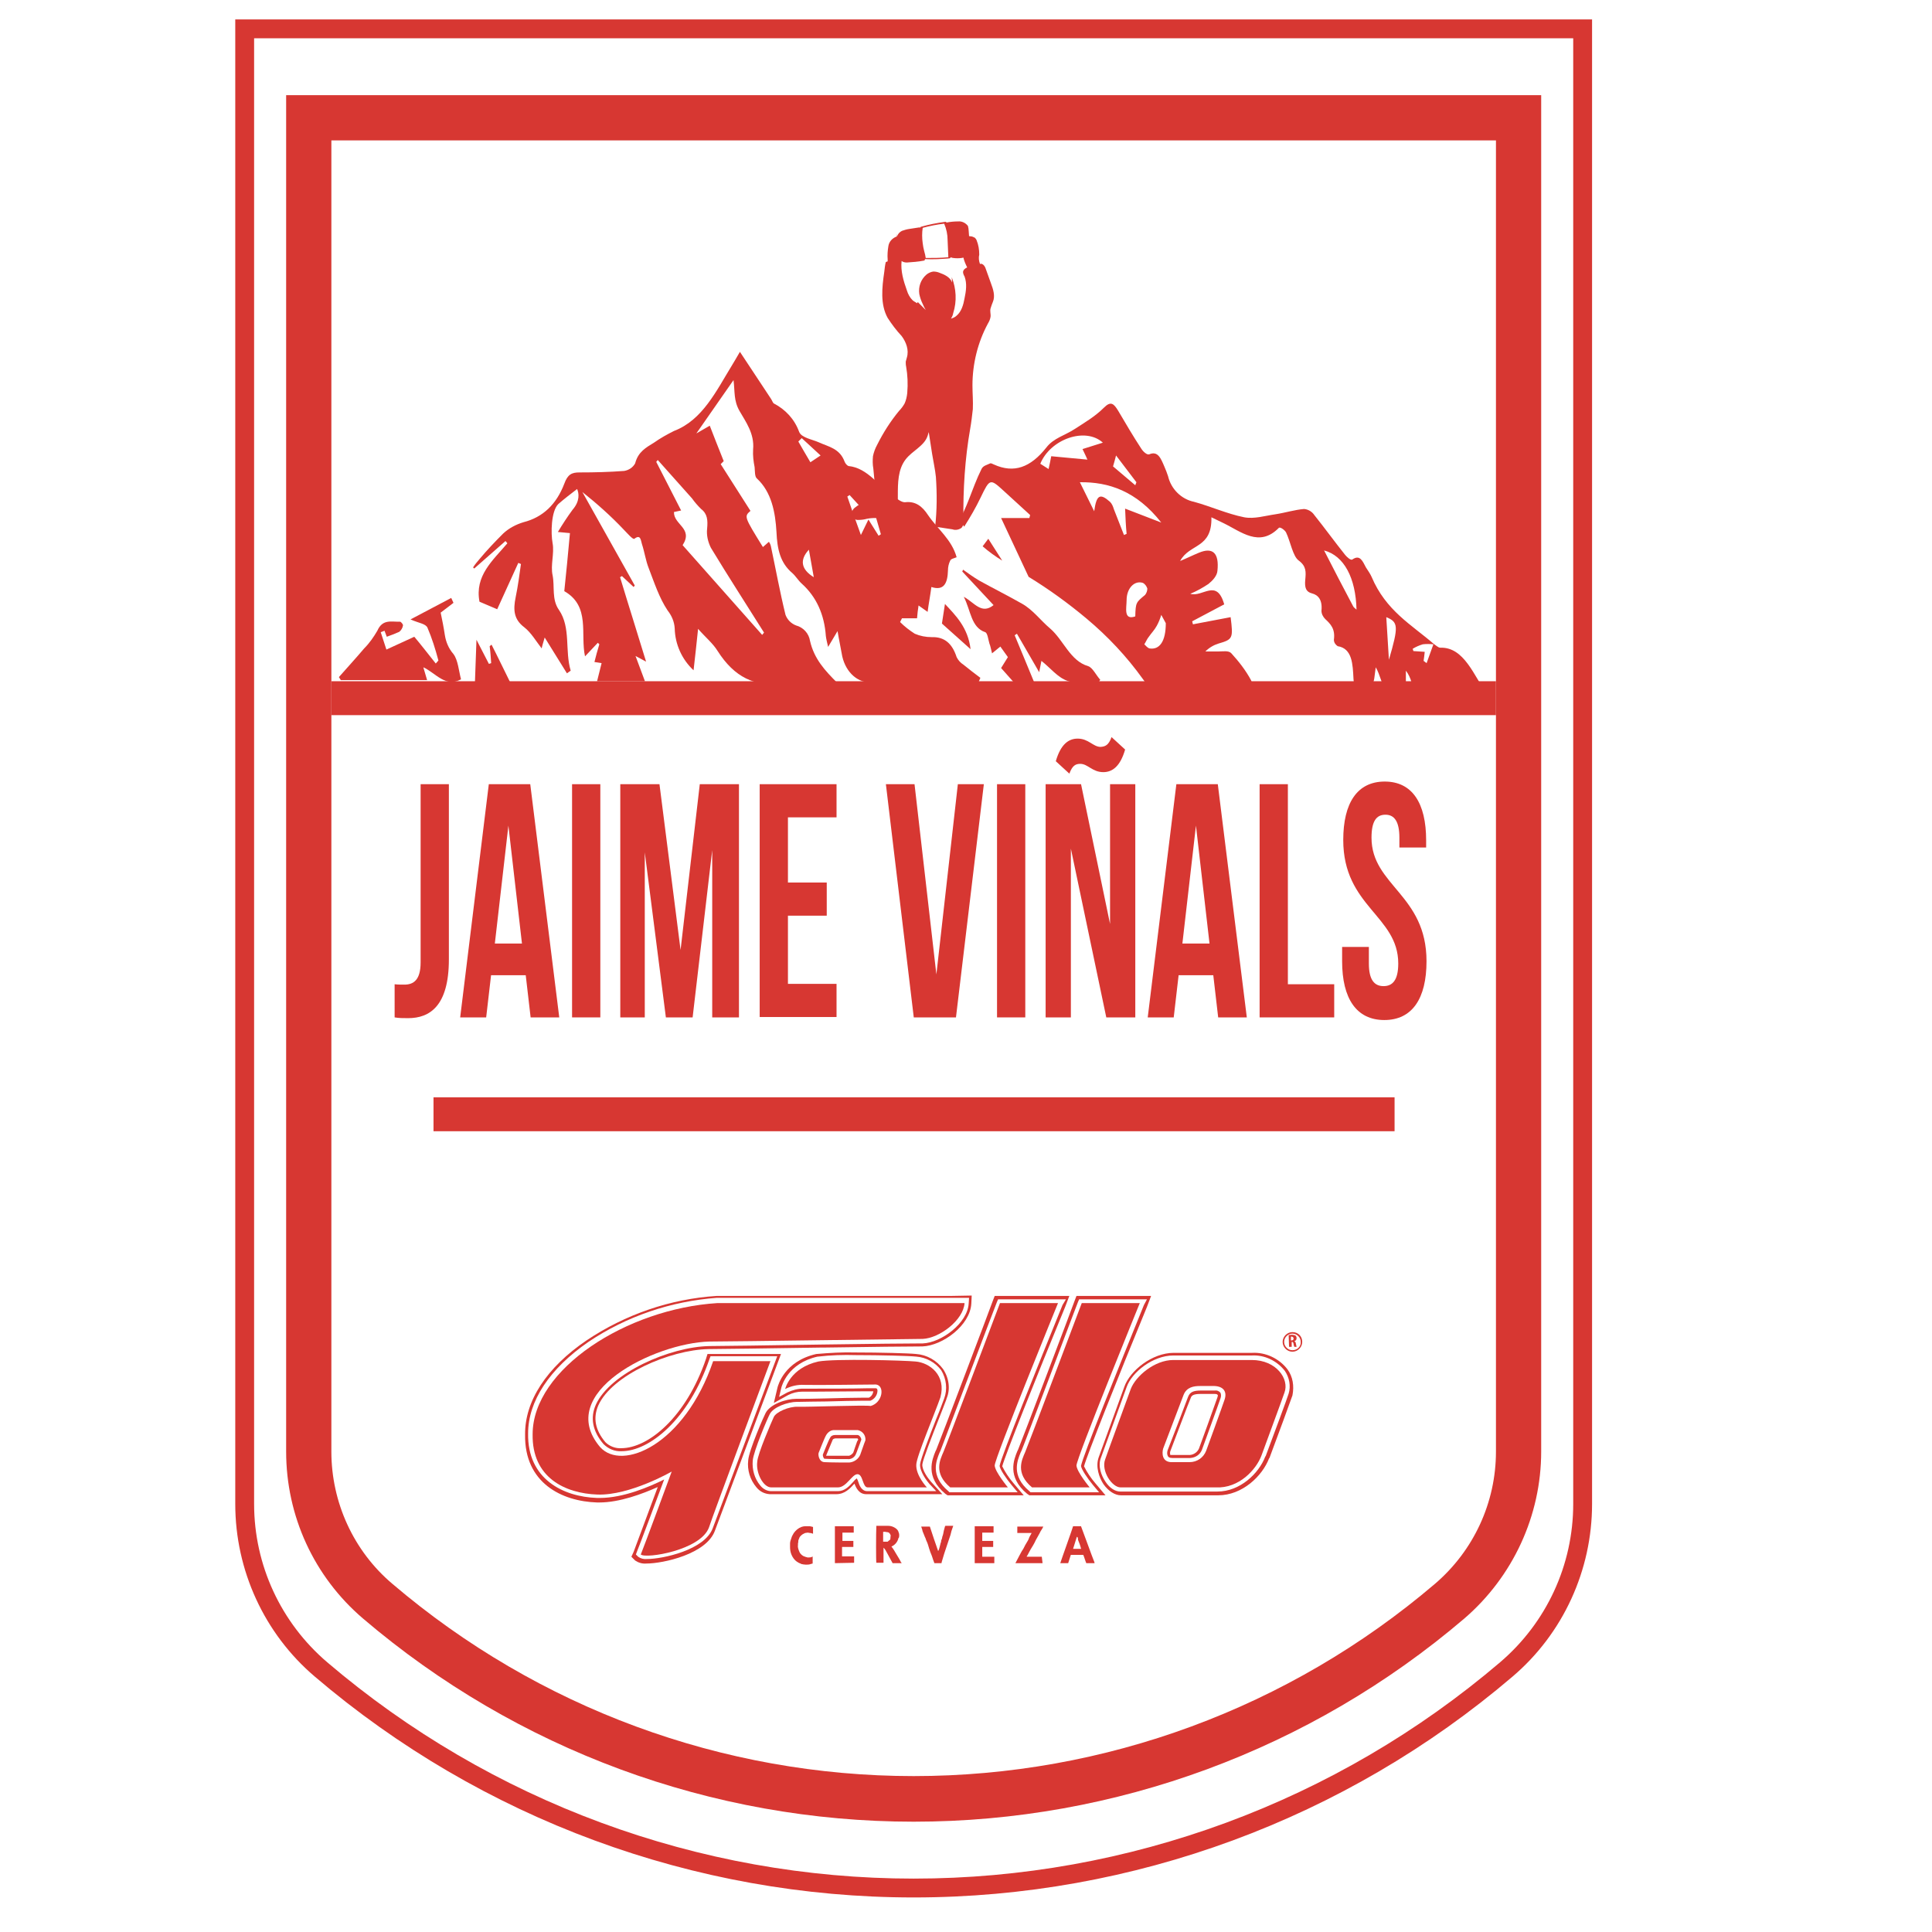
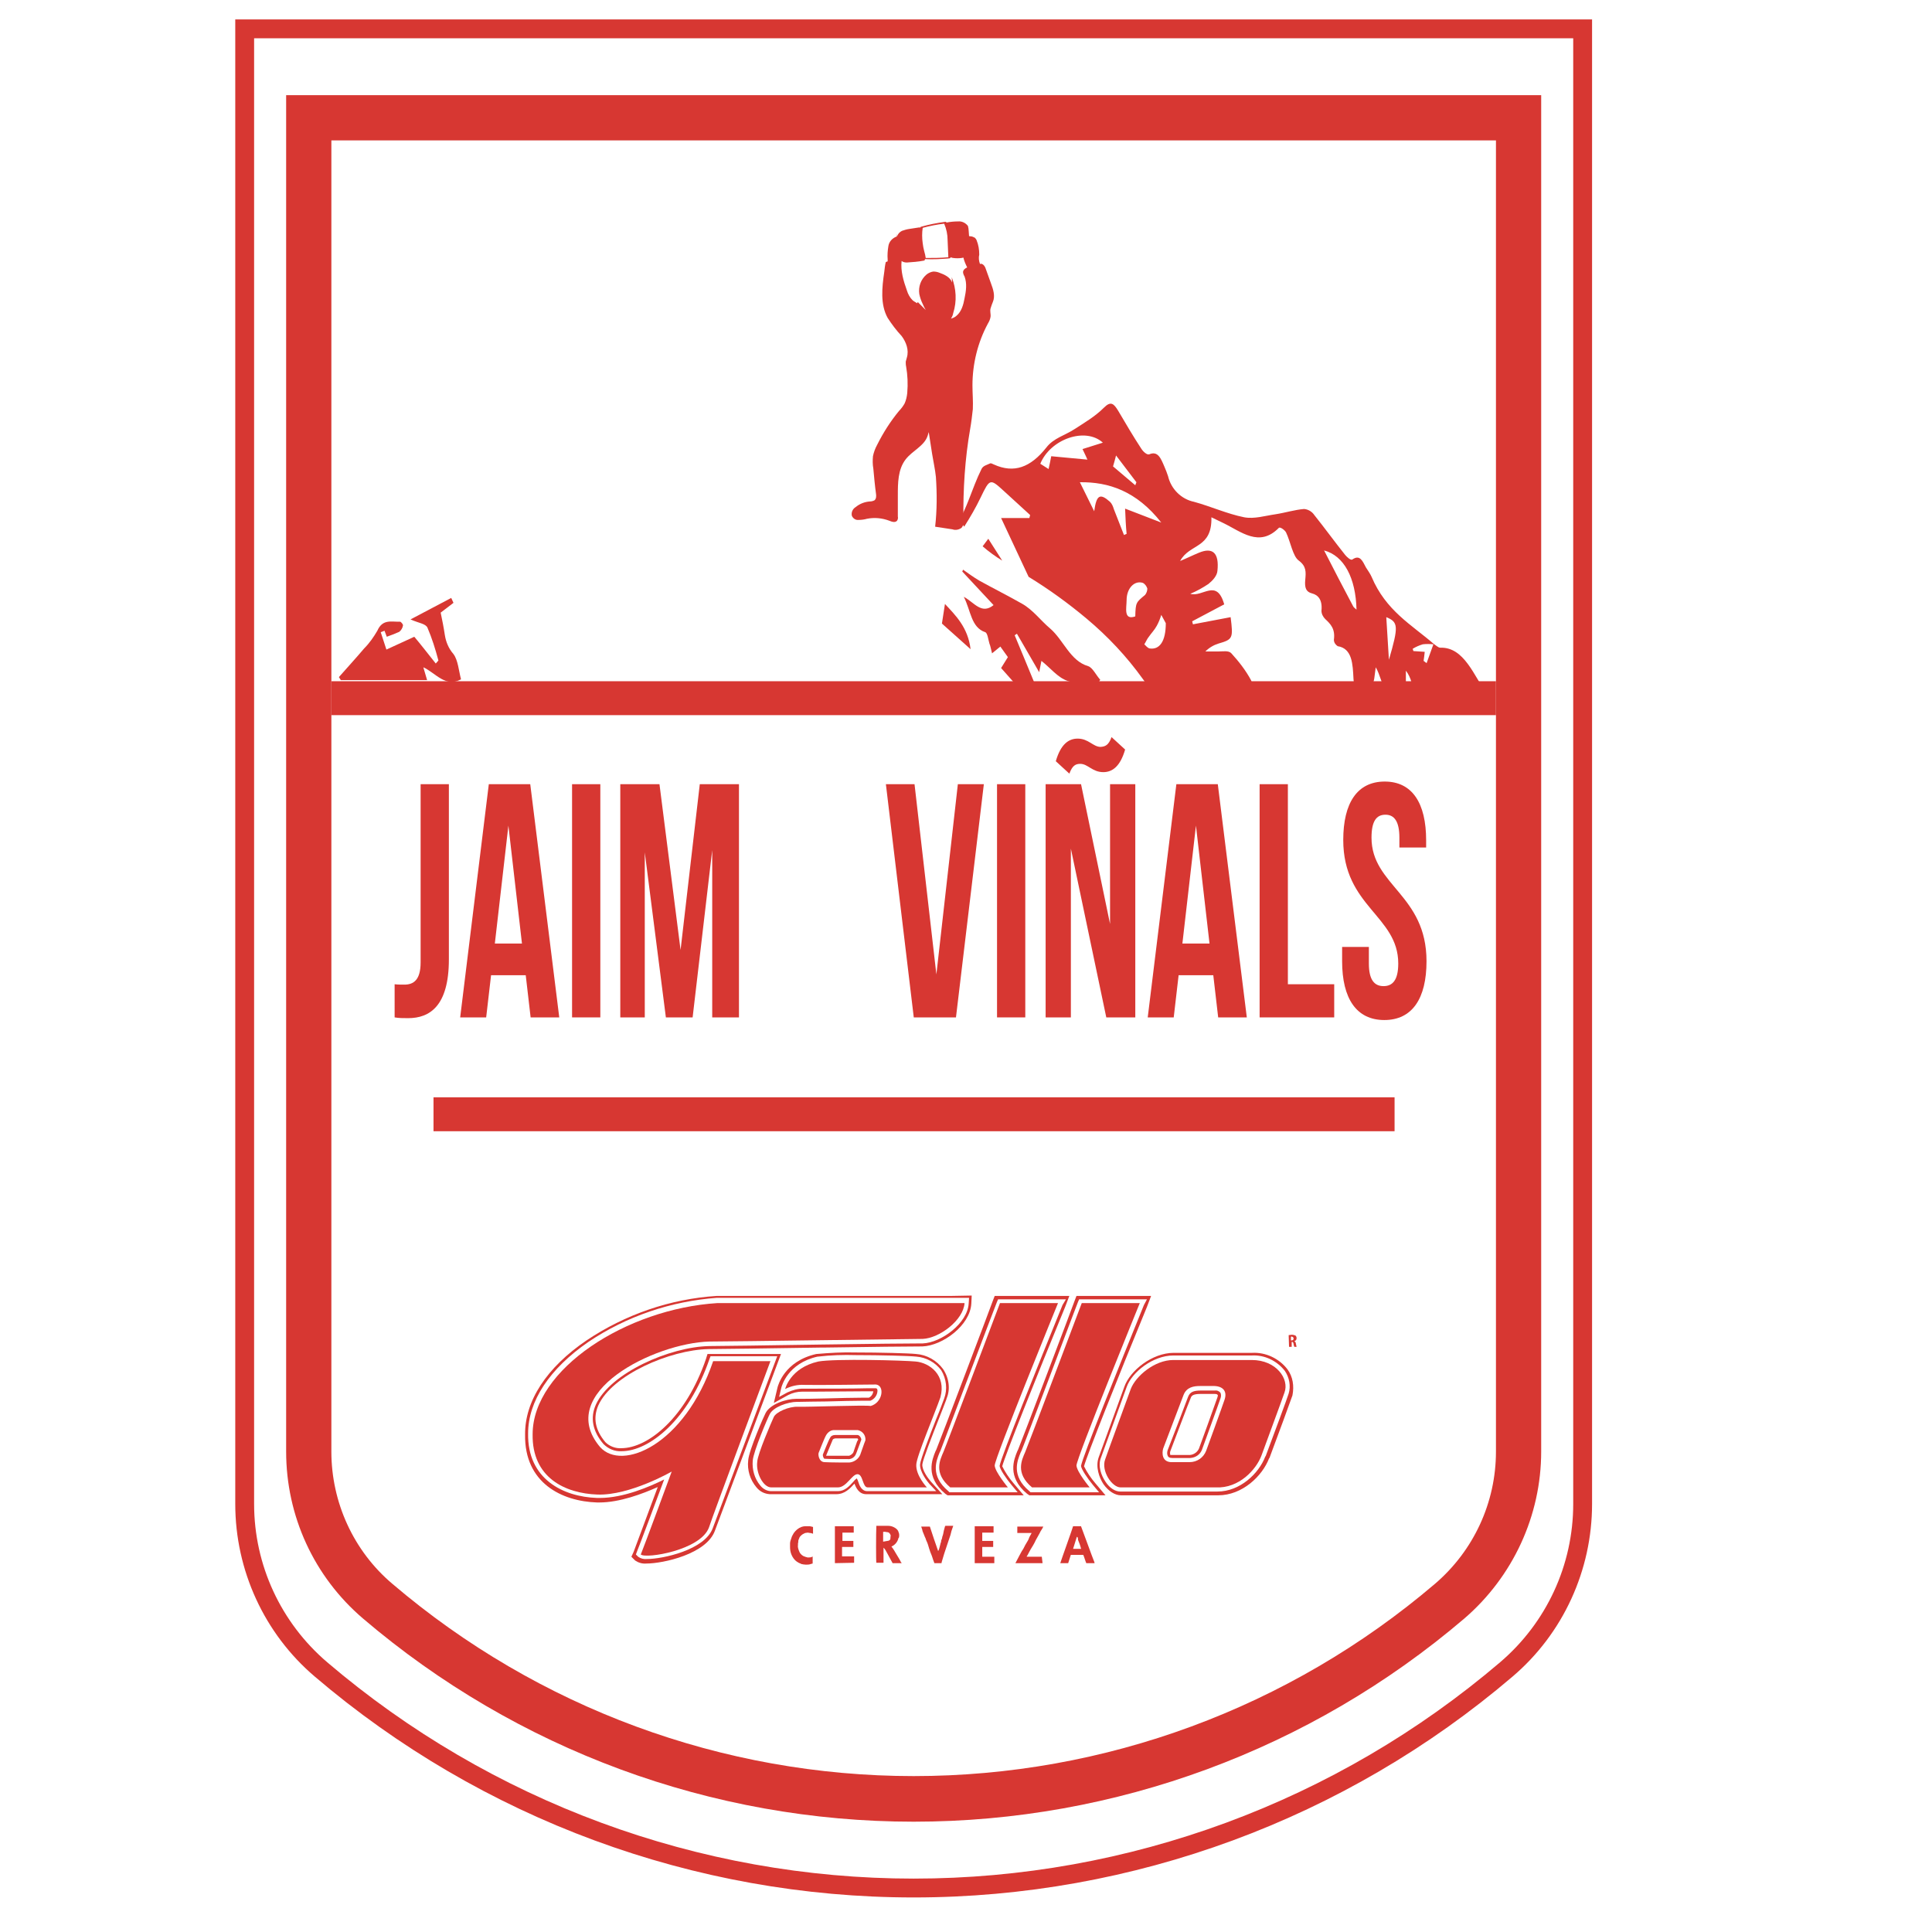
<svg xmlns="http://www.w3.org/2000/svg" viewBox="0 0 500 500">
  <g class="st0" transform="matrix(0.975, 0, 0, 0.975, 60.886, 5.024)" style="">
    <path d="M42.3,256.1c0.8,0.1,1.8,0.1,2.6,0.1c2.4,0,4.3-1.2,4.3-5.9V203h7.5v46.5c0,12.4-5.1,15.6-10.8,15.6c-1.4,0-2.4,0-3.6-0.2 V256.1z" style="fill: rgb(215, 55, 50);" />
    <path d="M86,264.9h-7.6l-1.3-11.2h-9.2l-1.3,11.2h-6.9l7.6-61.9h11L86,264.9z M68.9,245.3h7.2L72.5,214L68.9,245.3z" style="fill: rgb(215, 55, 50);" />
    <path d="M89.4,203h7.5v61.9h-7.5V203z" style="fill: rgb(215, 55, 50);" />
    <path d="M118.2,247l5.1-44h10.4v61.9h-7.1v-44.4l-5.2,44.4h-7.1l-5.6-43.8v43.8h-6.5V203h10.4L118.2,247z" style="fill: rgb(215, 55, 50);" />
-     <path d="M146.7,229.1H157v8.8h-10.3v18.1h12.9v8.8h-20.4V203h20.4v8.8h-12.9V229.1z" style="fill: rgb(215, 55, 50);" />
    <path d="M186.1,253.5l5.7-50.5h6.9l-7.4,61.9h-11.2l-7.4-61.9h7.6L186.1,253.5z" style="fill: rgb(215, 55, 50);" />
    <path d="M202.2,203h7.5v61.9h-7.5V203z" style="fill: rgb(215, 55, 50);" />
    <path d="M221.8,220.1v44.8h-6.7V203h9.4l7.7,37.1V203h6.7v61.9h-7.7L221.8,220.1z M232.6,190.5l3.6,3.3c-1.3,4.5-3.4,6-5.8,6 c-2.9,0-4.1-2.2-6.1-2.2c-1.2,0-2.1,0.4-2.9,2.6l-3.6-3.3c1.3-4.5,3.4-6,5.8-6c2.9,0,4.1,2.2,6.1,2.2 C230.9,193,231.8,192.7,232.6,190.5z" style="fill: rgb(215, 55, 50);" />
    <path d="M268.5,264.9h-7.6l-1.3-11.2h-9.2l-1.3,11.2h-6.9l7.6-61.9h11L268.5,264.9z M251.4,245.3h7.2L255,214L251.4,245.3z" style="fill: rgb(215, 55, 50);" />
    <path d="M271.9,203h7.5v53.1h12.3v8.8h-19.8V203z" style="fill: rgb(215, 55, 50);" />
    <path d="M305.1,202.3c7.3,0,11,5.7,11,15.6v1.9h-7.1v-2.6c0-4.4-1.4-6.1-3.7-6.1c-2.4,0-3.7,1.7-3.7,6.1 c0,12.7,14.6,15.1,14.6,32.8c0,9.9-3.8,15.6-11.2,15.6c-7.4,0-11.2-5.7-11.2-15.6v-3.8h7.1v4.4c0,4.4,1.5,6,3.9,6 c2.4,0,3.9-1.6,3.9-6c0-12.7-14.6-15.1-14.6-32.8C294.1,208,297.8,202.3,305.1,202.3z" style="fill: rgb(215, 55, 50);" />
  </g>
  <path d="M 236.455 471.453 C 184.175 471.453 133.747 452.823 93.952 418.88 C 81.272 408.053 74.054 392.349 74.054 375.67 L 74.054 24.629 L 398.857 24.629 L 398.857 375.67 C 398.857 392.252 391.541 408.053 378.959 418.88 C 339.163 452.823 288.638 471.453 236.455 471.453 Z M 85.758 36.334 L 85.758 375.67 C 85.758 388.838 91.513 401.42 101.56 409.906 C 139.209 441.996 187.003 459.651 236.455 459.651 C 285.907 459.651 333.701 441.996 371.351 409.906 L 375.155 414.393 L 371.351 409.906 C 381.397 401.323 387.152 388.838 387.152 375.67 L 387.152 36.334 L 85.758 36.334 Z" style="fill: rgb(215, 55, 50);" />
  <path d="M 236.455 491.058 C 179.688 491.058 124.676 470.77 81.467 433.9 C 68.396 422.781 60.886 406.395 60.886 389.228 L 60.886 5.024 L 412.025 5.024 L 412.025 389.228 C 412.025 406.395 404.514 422.781 391.444 433.9 L 389.883 432.047 L 391.444 433.9 C 348.234 470.77 293.223 491.058 236.455 491.058 Z M 65.763 9.901 L 65.763 389.228 C 65.763 405.029 72.688 419.952 84.685 430.194 C 127.017 466.283 180.858 486.181 236.455 486.181 C 292.052 486.181 345.893 466.283 388.225 430.194 C 400.222 419.952 407.148 405.029 407.148 389.228 L 407.148 9.901 L 65.763 9.901 Z" style="fill: rgb(215, 55, 50);" />
-   <path d="M 232.456 398.299 C 232.164 399.177 231.578 399.86 230.7 400.25 C 231.188 400.835 231.578 401.518 231.968 402.2 C 232.359 402.883 232.846 403.566 233.139 404.249 C 233.236 404.346 233.334 404.444 233.334 404.541 L 230.993 404.541 C 230.993 404.444 230.896 404.346 230.896 404.346 C 230.505 403.566 230.018 402.786 229.628 402.005 C 229.432 401.713 229.335 401.42 229.14 401.128 C 229.042 400.932 228.847 400.737 228.652 400.542 L 228.652 404.444 L 226.799 404.444 C 226.701 404.054 226.701 396.836 226.799 394.885 L 229.92 394.885 C 230.505 394.885 231.091 395.08 231.578 395.373 C 232.066 395.665 232.456 396.056 232.554 396.543 C 232.749 396.933 232.749 397.421 232.651 397.909 C 232.456 398.104 232.456 398.201 232.456 398.299 Z M 228.555 398.982 L 229.725 398.982 L 230.408 398.396 C 230.408 398.006 230.505 397.616 230.505 397.324 C 230.213 396.738 230.213 396.738 229.823 396.543 C 229.432 396.543 229.042 396.348 228.555 396.446 L 228.555 398.982 Z" style="fill: rgb(215, 55, 50);" />
+   <path d="M 232.456 398.299 C 232.164 399.177 231.578 399.86 230.7 400.25 C 231.188 400.835 231.578 401.518 231.968 402.2 C 232.359 402.883 232.846 403.566 233.139 404.249 C 233.236 404.346 233.334 404.444 233.334 404.541 L 230.993 404.541 C 230.993 404.444 230.896 404.346 230.896 404.346 C 230.505 403.566 230.018 402.786 229.628 402.005 C 229.432 401.713 229.335 401.42 229.14 401.128 C 229.042 400.932 228.847 400.737 228.652 400.542 L 228.652 404.444 L 226.799 404.444 C 226.701 404.054 226.701 396.836 226.799 394.885 L 229.92 394.885 C 230.505 394.885 231.091 395.08 231.578 395.373 C 232.066 395.665 232.456 396.056 232.554 396.543 C 232.749 396.933 232.749 397.421 232.651 397.909 C 232.456 398.104 232.456 398.201 232.456 398.299 Z L 229.725 398.982 L 230.408 398.396 C 230.408 398.006 230.505 397.616 230.505 397.324 C 230.213 396.738 230.213 396.738 229.823 396.543 C 229.432 396.543 229.042 396.348 228.555 396.446 L 228.555 398.982 Z" style="fill: rgb(215, 55, 50);" />
  <path d="M 277.714 394.983 L 279.762 394.983 C 280.055 395.665 282.786 403.273 283.176 404.151 C 283.176 404.249 283.274 404.346 283.274 404.541 L 281.128 404.541 C 280.835 403.859 280.64 403.078 280.348 402.396 L 277.129 402.396 L 276.446 404.541 L 274.398 404.541 C 274.593 403.859 277.714 395.178 277.714 394.983 Z M 278.689 397.714 L 277.714 400.835 L 279.86 400.835 C 279.86 400.835 279.762 400.835 279.762 400.737 C 279.567 399.957 279.275 399.177 278.982 398.494 C 278.982 398.104 278.982 397.811 278.689 397.714 Z" style="fill: rgb(215, 55, 50);" />
  <path d="M 243.673 404.541 L 241.82 404.541 C 241.722 404.249 241.625 404.054 241.527 403.761 C 241.332 403.078 241.04 402.298 240.747 401.615 C 240.649 401.323 240.552 401.03 240.454 400.737 C 240.357 400.445 240.259 400.055 240.162 399.762 C 240.064 399.469 239.967 399.177 239.772 398.787 C 239.576 398.396 239.576 398.104 239.381 397.811 C 239.284 397.519 239.089 397.128 238.991 396.836 C 238.894 396.543 238.699 396.251 238.699 395.958 C 238.601 395.665 238.504 395.373 238.406 395.08 L 240.649 395.08 C 241.332 397.128 242.015 399.274 242.795 401.42 C 242.99 401.128 243.088 400.737 243.185 400.347 C 243.283 399.957 243.38 399.567 243.478 399.177 C 243.673 399.079 243.478 398.884 243.576 398.689 C 243.673 398.494 243.673 398.396 243.771 398.201 C 243.771 398.104 243.868 397.909 243.868 397.714 C 244.063 397.226 244.161 396.738 244.258 396.153 C 244.356 395.86 244.453 395.47 244.551 395.08 C 244.551 394.983 244.648 394.983 244.648 394.885 L 246.697 394.885 C 246.502 395.568 246.209 396.153 246.112 396.738 C 246.014 397.128 245.916 397.519 245.721 398.006 C 245.526 398.592 245.331 399.177 245.136 399.762 C 244.844 400.542 244.648 401.323 244.356 402.103 C 244.258 402.396 244.161 402.786 244.063 403.078 C 243.966 403.371 243.868 403.761 243.771 404.054 C 243.673 404.346 243.673 404.444 243.673 404.541 Z" style="fill: rgb(215, 55, 50);" />
  <path d="M 269.813 404.541 L 262.791 404.541 C 263.181 403.859 263.473 403.176 263.864 402.493 C 264.156 402.005 264.351 401.518 264.644 401.128 C 264.936 400.737 265.229 399.957 265.619 399.372 C 266.009 398.787 266.204 398.396 266.4 397.811 L 266.985 396.738 L 263.278 396.738 C 263.278 396.153 263.278 395.665 263.278 395.08 L 270.008 395.08 C 269.813 395.47 269.618 395.86 269.326 396.251 C 269.228 396.446 269.131 396.641 269.033 396.836 L 268.058 398.592 C 267.668 399.469 267.18 400.25 266.692 401.03 C 266.4 401.518 266.204 402.005 265.912 402.493 C 265.814 402.591 265.814 402.688 265.717 402.786 C 265.717 402.786 265.717 402.786 265.717 402.883 L 269.618 402.883 L 269.813 404.541 Z" style="fill: rgb(215, 55, 50);" />
  <path d="M 254.207 402.883 L 257.328 402.883 L 257.328 404.541 L 252.256 404.541 L 252.256 394.983 L 257.133 394.983 C 257.133 395.47 257.133 396.056 257.133 396.641 L 254.207 396.641 L 254.207 398.787 L 257.036 398.787 L 257.036 400.347 L 254.207 400.347 L 254.207 402.883 Z" style="fill: rgb(215, 55, 50);" />
  <path d="M 216.07 404.541 L 216.07 394.983 L 220.947 394.983 L 220.947 396.641 L 218.02 396.641 L 218.02 398.787 L 220.849 398.787 L 220.849 400.347 L 217.923 400.347 L 217.923 402.786 L 221.044 402.786 L 221.044 404.444 L 216.07 404.541 Z" style="fill: rgb(215, 55, 50);" />
  <path d="M 210.412 402.786 L 210.217 402.883 C 209.827 403.078 209.437 403.078 209.047 403.078 C 208.657 402.981 208.267 402.883 207.876 402.688 C 207.389 402.396 206.999 402.005 206.804 401.42 C 206.608 400.932 206.413 400.347 206.511 399.86 C 206.511 399.567 206.511 399.274 206.608 399.079 C 206.511 398.592 206.804 398.299 206.901 397.909 C 206.999 397.714 207.096 397.616 207.194 397.519 C 207.389 397.324 207.584 397.128 207.779 397.031 C 207.974 396.933 208.169 396.836 208.364 396.738 C 208.559 396.738 208.852 396.641 209.047 396.641 C 209.242 396.641 209.437 396.738 209.632 396.738 C 209.925 396.738 210.12 396.836 210.412 396.933 L 210.412 395.178 L 210.022 395.08 C 209.73 394.983 209.535 394.983 209.242 394.983 C 208.949 394.983 208.657 394.983 208.364 394.983 C 208.072 394.983 207.681 395.08 207.389 395.178 C 206.608 395.47 205.926 396.056 205.438 396.738 C 205.243 397.128 204.95 397.519 204.853 397.909 C 204.755 398.201 204.658 398.494 204.56 398.787 C 204.463 399.079 204.463 399.372 204.463 399.664 C 204.463 399.86 204.463 400.055 204.463 400.347 C 204.463 401.03 204.56 401.713 204.853 402.396 C 205.145 403.078 205.633 403.761 206.218 404.151 C 206.511 404.346 206.804 404.541 207.194 404.639 L 207.291 404.736 C 207.681 404.834 208.169 404.932 208.559 404.932 C 209.047 404.932 209.437 404.932 209.925 404.736 C 210.022 404.736 210.217 404.639 210.315 404.639 L 210.315 402.786 L 210.412 402.786 Z" style="fill: rgb(215, 55, 50);" />
  <path d="M 246.112 335.387 L 185.443 335.387 C 173.445 336.167 161.838 340.166 151.792 346.896 C 141.453 353.919 135.796 362.6 135.893 371.281 C 135.698 383.766 145.354 388.545 154.523 388.838 L 155.108 388.838 C 160.375 388.838 166.325 386.594 170.227 384.839 C 168.081 390.593 164.472 400.347 163.984 401.615 L 163.399 402.883 L 164.374 403.859 C 165.252 404.444 166.228 404.736 167.3 404.639 C 171.592 404.639 182.907 402.2 185.052 396.056 L 202.122 350.408 L 183.102 350.408 L 182.712 351.676 C 177.542 366.794 167.788 374.792 160.765 374.792 C 159.302 374.89 157.742 374.304 156.669 373.232 C 154.035 370.11 153.45 366.989 154.816 363.77 C 158.327 355.87 173.348 349.335 183.394 349.139 C 186.223 349.139 199.488 348.944 212.363 348.749 L 213.144 348.749 C 225.043 348.554 236.26 348.457 238.406 348.457 L 238.699 348.457 C 243.966 348.262 251.086 342.995 251.379 337.337 L 251.476 335.289 L 246.112 335.387 Z M 250.696 337.337 C 250.403 342.409 243.673 347.481 238.796 347.676 L 238.504 347.676 C 236.26 347.676 224.751 347.774 212.461 347.969 C 199.586 348.164 186.32 348.359 183.589 348.359 C 173.25 348.554 157.937 355.382 154.23 363.478 C 152.67 366.892 153.352 370.403 156.181 373.719 C 157.449 374.987 159.107 375.67 160.863 375.572 C 168.081 375.572 178.225 367.379 183.589 351.773 L 183.882 350.993 L 201.146 350.993 L 184.467 395.47 C 182.419 401.128 171.495 403.468 167.496 403.468 C 166.618 403.566 165.837 403.371 165.155 402.883 L 164.569 402.298 L 164.862 401.518 C 165.447 400.152 169.836 388.35 171.885 382.888 C 168.178 384.741 161.351 387.667 155.303 387.667 L 154.523 387.667 C 145.744 387.375 136.478 382.79 136.673 370.988 C 136.673 362.6 142.233 354.212 152.28 347.286 C 162.131 340.654 173.64 336.752 185.54 335.874 L 250.793 335.874 L 250.696 337.337 Z" style="fill: rgb(215, 55, 50);" />
  <path d="M 199.391 352.261 L 184.565 352.261 C 177.152 374.012 160.96 380.84 155.303 374.5 C 143.404 360.454 169.349 347.579 183.589 347.189 C 189.149 347.189 235.968 346.506 238.796 346.506 C 243.185 346.311 249.33 341.629 249.623 337.24 C 247.867 337.24 190.32 337.24 185.638 337.24 C 162.228 338.703 137.844 354.309 137.844 371.183 C 137.649 382.4 146.232 386.497 154.62 386.789 C 163.009 387.082 173.836 380.84 173.836 380.84 C 173.836 380.84 166.618 400.445 165.837 402.298 C 167.105 403.468 181.346 401.225 183.492 395.275 C 184.272 392.739 199.391 352.261 199.391 352.261 Z" style="fill: rgb(215, 55, 50);" />
  <path d="M 276.739 335.387 L 257.426 335.387 L 256.938 336.655 C 256.841 337.045 243.185 373.134 242.308 375.182 L 242.112 375.572 C 241.235 377.718 239.381 382.205 244.648 386.594 L 245.234 386.984 L 264.936 386.984 L 262.303 383.863 C 261.132 382.498 260.157 381.035 259.377 379.474 C 260.06 376.84 268.155 356.455 275.666 338.215 L 276.739 335.387 Z M 274.983 337.727 C 268.643 353.334 259.084 377.036 258.694 379.376 C 258.792 380.254 260.352 382.595 261.815 384.351 L 263.376 386.204 L 245.721 386.204 L 245.429 385.912 C 240.649 381.912 242.308 378.011 243.185 375.865 L 243.38 375.475 C 244.161 373.427 257.816 337.337 258.011 336.947 L 258.304 336.264 L 275.861 336.264 L 274.983 337.727 Z" style="fill: rgb(215, 55, 50);" />
  <path d="M 258.792 337.24 C 258.792 337.24 245.039 373.719 244.161 375.768 C 243.283 377.816 241.527 381.23 245.916 384.936 L 260.84 384.936 C 260.84 384.936 257.524 380.937 257.426 379.279 C 257.328 377.621 273.812 337.24 273.812 337.24 L 258.792 337.24 Z" style="fill: rgb(215, 55, 50);" />
  <path d="M 297.904 335.387 L 278.592 335.387 L 278.104 336.655 C 278.007 337.045 264.351 373.134 263.473 375.182 L 263.278 375.572 C 262.4 377.718 260.547 382.205 265.814 386.594 L 266.4 386.984 L 286.102 386.984 L 283.469 383.863 C 282.298 382.498 281.323 381.035 280.543 379.474 C 281.225 376.84 289.321 356.455 296.832 338.215 L 297.904 335.387 Z M 296.051 337.727 C 289.711 353.334 280.152 377.036 279.762 379.376 C 279.86 380.254 281.42 382.595 282.884 384.351 L 284.444 386.204 L 266.692 386.204 L 266.4 385.912 C 261.62 381.912 263.278 378.011 264.156 375.865 L 264.351 375.475 C 265.229 373.427 278.787 337.337 278.982 336.947 L 279.275 336.264 L 296.832 336.264 L 296.051 337.727 Z" style="fill: rgb(215, 55, 50);" />
  <path d="M 279.957 337.24 C 279.957 337.24 266.204 373.719 265.327 375.768 C 264.449 377.816 262.693 381.23 267.082 384.936 L 282.006 384.936 C 282.006 384.936 278.689 380.937 278.592 379.279 C 278.494 377.621 294.978 337.24 294.978 337.24 L 279.957 337.24 Z" style="fill: rgb(215, 55, 50);" />
  <path d="M 314.389 359.869 C 313.706 359.869 312.438 359.869 310.975 359.869 L 310.78 359.869 C 308.829 359.869 307.951 360.259 307.463 361.527 C 307.268 362.112 302.391 374.89 302.196 375.28 C 302.001 375.865 302.001 376.45 302.294 376.938 C 302.391 377.036 302.586 377.328 303.367 377.328 L 303.562 377.328 L 304.927 377.328 L 308.048 377.328 C 309.414 377.231 310.584 376.45 311.072 375.182 C 311.365 374.304 315.169 363.965 315.852 361.917 C 316.047 361.429 316.047 360.844 315.852 360.454 C 315.461 359.966 314.876 359.771 314.389 359.869 Z M 315.071 361.624 C 314.389 363.575 310.682 373.914 310.292 374.89 C 309.902 375.768 309.024 376.45 307.951 376.548 L 304.83 376.548 L 303.464 376.548 L 303.269 376.548 C 303.172 376.548 302.976 376.548 302.879 376.548 C 302.781 376.255 302.781 375.865 302.879 375.572 C 303.074 375.085 307.853 362.405 308.146 361.82 C 308.341 361.234 308.731 360.747 310.682 360.747 L 310.877 360.747 C 312.438 360.747 313.608 360.747 314.291 360.747 C 314.584 360.747 314.876 360.747 315.071 360.942 C 315.266 361.039 315.169 361.332 315.071 361.624 Z" style="fill: rgb(215, 55, 50);" />
  <path d="M 333.213 354.407 C 331.068 351.578 327.556 349.92 324.045 350.115 L 303.757 350.115 C 298.197 350.115 292.442 354.699 290.979 358.893 L 284.347 377.133 C 283.469 379.572 284.444 382.4 285.615 384.156 C 286.883 385.912 288.541 386.984 290.101 386.984 L 315.266 386.984 C 321.509 386.984 326.678 382.01 328.434 377.426 L 328.532 377.328 C 330.97 370.793 333.994 362.6 334.481 361.137 C 334.969 358.698 334.579 356.26 333.213 354.407 Z M 333.506 360.649 C 333.018 362.21 329.995 370.305 327.556 376.84 L 327.459 376.938 C 325.801 381.327 320.924 386.009 315.071 386.009 L 289.906 386.009 C 288.638 386.009 287.175 385.131 286.102 383.473 C 285.029 381.912 284.054 379.376 284.932 377.231 L 291.564 358.991 C 292.93 355.089 298.392 350.798 303.659 350.798 L 323.947 350.798 C 327.264 350.603 330.482 352.163 332.531 354.797 C 333.701 356.552 334.091 358.698 333.506 360.649 Z" style="fill: rgb(215, 55, 50);" />
  <path d="M 323.947 351.968 L 303.659 351.968 C 298.782 351.968 293.905 356.162 292.637 359.479 C 292.15 360.844 286.492 376.255 286.005 377.718 C 284.932 380.644 287.76 384.936 290.004 384.936 L 314.681 384.936 C 320.631 385.229 325.118 380.352 326.483 376.645 C 327.264 374.5 331.848 362.112 332.433 360.356 C 333.701 356.943 330.385 351.968 323.947 351.968 Z M 316.925 362.21 C 316.242 364.258 312.438 374.695 312.145 375.475 C 311.462 377.231 309.804 378.401 307.853 378.401 C 307.171 378.401 304.342 378.401 303.562 378.401 C 300.538 378.596 300.733 375.865 301.026 374.89 C 301.221 374.402 306.098 361.527 306.293 361.039 C 307.073 358.991 308.926 358.698 310.584 358.698 C 310.975 358.698 313.121 358.698 314.291 358.698 C 316.632 358.796 317.607 360.161 316.925 362.21 Z" style="fill: rgb(215, 55, 50);" />
  <path d="M 221.922 371.378 C 221.337 371.378 217.825 371.378 216.07 371.378 C 215.484 371.378 214.997 371.671 214.802 372.159 C 214.412 372.744 213.241 375.768 212.948 376.45 C 212.948 376.84 213.046 377.133 213.241 377.426 C 213.339 377.523 213.339 377.523 213.436 377.523 C 214.509 377.621 217.923 377.621 219.776 377.621 C 220.556 377.523 221.239 377.036 221.532 376.255 C 221.727 375.865 222.215 374.402 222.605 373.427 C 222.702 373.134 222.8 372.841 222.897 372.646 C 222.995 372.354 222.507 371.378 221.922 371.378 Z M 221.824 373.036 C 221.532 373.914 220.947 375.475 220.849 375.865 C 220.654 376.255 220.264 376.548 219.776 376.743 C 218.118 376.743 215.192 376.743 213.826 376.743 L 213.826 376.645 C 214.216 375.67 215.289 373.134 215.484 372.646 C 215.582 372.451 215.68 372.354 216.167 372.256 L 221.922 372.256 C 222.02 372.354 222.02 372.451 222.117 372.549 L 221.824 373.036 Z" style="fill: rgb(215, 55, 50);" />
  <path d="M 244.063 354.309 C 242.405 352.066 239.869 350.603 237.04 350.408 C 235.187 350.212 227.774 350.017 221.434 350.017 C 218.118 349.92 214.704 350.115 211.388 350.408 L 211.29 350.408 C 202.902 352.261 201.341 358.698 201.244 358.991 L 200.268 363.088 L 203.975 361.039 C 205.145 360.454 206.316 360.161 207.584 360.161 L 207.876 360.161 C 208.364 360.161 209.242 360.161 210.608 360.161 C 214.314 360.161 220.361 360.064 223.97 360.064 L 226.019 360.064 C 225.921 360.747 225.531 361.429 224.848 361.722 C 224.458 361.722 223.97 361.722 223.19 361.722 C 220.849 361.722 216.948 361.82 213.436 361.917 L 213.339 361.917 C 210.51 362.015 207.876 362.015 206.706 362.015 L 206.023 362.015 C 203.487 362.015 199.293 363.38 198.123 365.721 C 197.83 366.209 193.831 375.28 193.636 377.913 C 193.343 380.449 194.124 382.985 195.782 384.936 C 196.66 386.009 197.83 386.594 199.196 386.692 L 216.46 386.692 C 218.606 386.692 219.971 385.229 221.044 384.058 L 221.142 383.961 C 221.532 385.034 222.312 386.692 224.165 386.692 L 243.868 386.692 L 240.942 383.473 C 240.162 382.595 238.601 380.449 238.699 378.986 C 238.796 377.816 241.43 371.086 242.893 367.379 C 243.673 365.331 244.453 363.478 244.941 362.112 L 244.941 362.015 C 246.014 359.576 245.624 356.65 244.063 354.309 Z M 244.356 361.917 C 243.868 363.185 243.185 365.136 242.308 367.184 C 240.649 371.378 238.211 377.718 238.113 378.986 C 238.016 380.84 239.869 383.278 240.552 384.058 L 242.308 385.912 L 224.458 385.912 C 222.995 385.912 222.41 384.448 222.117 383.473 C 222.02 383.18 221.922 382.888 221.727 382.595 C 221.337 382.888 221.044 383.18 220.752 383.571 C 219.776 384.644 218.606 385.912 216.85 385.912 L 199.586 385.912 C 198.513 385.912 197.44 385.326 196.757 384.448 C 195.294 382.693 194.611 380.352 194.806 378.011 C 195.001 375.572 198.708 366.892 199.196 366.014 C 200.073 364.16 203.877 362.795 206.316 362.795 L 206.999 362.795 C 208.267 362.795 210.9 362.697 213.826 362.697 C 217.338 362.6 221.239 362.502 223.483 362.502 C 224.458 362.502 224.946 362.502 225.238 362.502 C 226.311 362.112 227.092 361.039 227.092 359.869 C 227.092 359.381 226.799 359.284 226.701 359.284 L 224.263 359.284 C 220.654 359.381 214.607 359.381 210.9 359.381 C 209.535 359.381 208.657 359.381 208.169 359.381 L 207.779 359.381 C 206.413 359.381 205.048 359.771 203.78 360.356 L 201.634 361.527 L 202.219 359.088 C 202.317 358.796 203.78 352.846 211.583 351.09 L 211.68 351.09 C 214.997 350.7 218.216 350.603 221.532 350.7 C 227.872 350.7 235.285 350.895 237.138 351.09 C 239.674 351.285 242.015 352.553 243.576 354.602 C 244.941 356.845 245.234 359.576 244.356 361.917 Z" style="fill: rgb(215, 55, 50);" />
  <path d="M 236.943 352.358 C 234.017 352.066 216.167 351.578 211.778 352.358 C 204.463 354.016 203.195 359.479 203.195 359.479 C 204.755 358.698 206.413 358.308 208.169 358.406 C 210.9 358.503 225.238 358.308 226.701 358.308 C 229.042 358.601 228.457 362.99 225.336 363.868 C 224.165 363.575 208.852 364.16 206.511 364.063 C 204.17 363.965 200.854 365.428 200.268 366.696 C 199.683 367.964 196.074 376.255 195.977 378.304 C 195.587 381.23 197.537 384.936 199.586 384.936 L 216.85 384.936 C 219.093 384.936 220.459 381.522 221.922 381.522 C 223.385 381.522 223.19 384.936 224.556 384.936 L 239.869 384.936 C 239.869 384.936 236.943 381.815 237.138 378.986 C 237.236 376.84 241.917 365.819 243.38 361.624 C 244.941 355.87 240.552 352.651 236.943 352.358 Z M 223.97 372.744 C 223.678 373.427 222.8 376.06 222.605 376.548 C 222.117 377.621 221.044 378.401 219.776 378.499 C 219.581 378.499 214.802 378.499 213.339 378.401 C 211.876 378.304 211.68 376.353 211.876 375.963 C 211.973 375.768 213.339 372.159 213.826 371.378 C 214.314 370.598 215.094 370.013 216.07 370.11 C 216.167 370.11 221.337 370.11 222.02 370.11 C 223.288 370.403 224.068 371.476 223.97 372.744 Z" style="fill: rgb(215, 55, 50);" />
  <path d="M 333.506 345.531 C 333.799 345.531 333.994 345.433 334.286 345.433 C 334.677 345.433 334.969 345.531 335.262 345.628 C 335.457 345.823 335.554 346.018 335.554 346.311 C 335.554 346.701 335.359 346.994 334.969 347.091 C 335.164 347.189 335.359 347.384 335.359 347.676 C 335.457 347.969 335.457 348.262 335.554 348.554 L 334.969 348.554 C 334.872 348.262 334.774 348.067 334.774 347.774 C 334.677 347.384 334.579 347.286 334.384 347.286 L 334.286 347.286 L 334.286 348.554 L 333.604 348.554 L 333.506 345.531 Z M 334.189 346.896 L 334.286 346.896 C 334.579 346.896 334.774 346.701 334.774 346.506 C 334.774 346.506 334.774 346.506 334.774 346.408 C 334.774 346.213 334.677 346.018 334.384 345.921 C 334.384 345.921 334.286 345.921 334.286 345.921 L 334.091 345.921 L 334.091 346.896 L 334.189 346.896 Z" style="fill: rgb(215, 55, 50);" />
-   <path d="M 334.481 344.75 C 333.116 344.75 331.945 345.921 331.945 347.286 C 331.945 348.652 333.116 349.822 334.481 349.822 C 335.847 349.822 337.017 348.652 337.017 347.286 C 337.017 345.823 335.945 344.75 334.481 344.75 Z M 334.481 349.432 C 333.311 349.432 332.336 348.457 332.336 347.286 C 332.336 346.116 333.311 345.14 334.481 345.14 C 335.652 345.14 336.627 346.116 336.627 347.286 C 336.725 348.457 335.749 349.432 334.481 349.432 C 334.579 349.432 334.579 349.432 334.481 349.432 Z" style="fill: rgb(215, 55, 50);" />
  <rect x="112.191" y="283.984" width="248.723" height="8.778" style="fill: rgb(215, 55, 50);" />
  <rect x="85.758" y="176.301" width="301.394" height="8.778" style="fill: rgb(215, 55, 50);" />
  <path d="M 372.717 167.62 C 372.229 167.62 371.644 167.035 371.058 166.645 C 365.304 161.671 358.671 158.062 354.965 149.283 C 354.574 148.405 353.989 147.625 353.501 146.845 C 352.624 145.187 351.941 143.431 349.99 144.796 C 349.6 145.089 348.625 144.211 348.137 143.626 C 345.406 140.212 342.87 136.701 340.139 133.287 C 339.553 132.409 338.578 131.824 337.505 131.726 C 335.067 131.921 332.628 132.702 330.092 133.092 C 327.361 133.482 324.63 134.36 321.997 133.872 C 317.607 132.994 313.316 131.043 309.024 129.873 C 305.708 129.19 303.074 126.557 302.294 123.24 C 302.001 122.363 301.708 121.582 301.318 120.704 C 300.44 118.656 299.66 116.608 297.417 117.583 C 296.832 117.778 295.856 116.9 295.368 116.12 C 293.32 112.999 291.369 109.683 289.419 106.366 C 288.248 104.415 287.468 103.733 285.712 105.488 C 283.371 107.829 280.64 109.39 278.104 111.048 C 275.568 112.706 272.642 113.389 270.789 115.827 C 266.692 120.997 262.4 122.558 257.231 120.217 C 256.938 120.119 256.548 119.827 256.256 119.924 C 255.475 120.314 254.402 120.509 254.012 121.387 C 252.744 123.923 251.769 126.654 250.696 129.385 C 250.013 131.141 249.233 132.897 248.355 134.555 C 248.745 135.14 249.135 135.725 249.525 136.311 C 251.086 133.872 252.549 131.336 253.817 128.703 C 256.158 123.826 256.256 123.826 259.767 127.044 L 266.595 133.287 L 266.4 134.067 L 259.084 134.067 L 266.204 149.283 C 271.472 152.502 276.446 156.111 281.225 160.11 C 286.688 164.694 291.564 169.864 295.759 175.716 C 296.734 176.984 297.807 178.545 298.977 180.105 C 306.39 180.105 313.901 180.105 321.314 180.105 C 322.874 180.105 324.045 178.837 324.045 177.277 C 324.045 176.789 323.947 176.399 323.752 176.009 C 322.387 173.473 320.631 171.229 318.68 169.083 C 317.997 168.303 316.534 168.596 315.461 168.596 C 314.389 168.596 313.121 168.596 311.95 168.596 C 312.925 167.62 314.096 166.938 315.364 166.547 C 319.07 165.475 319.168 165.182 318.485 159.72 L 308.731 161.573 C 308.634 161.28 308.634 161.085 308.536 160.793 L 316.827 156.403 C 314.876 149.576 311.267 154.648 308.048 153.672 C 309.707 152.99 311.267 152.112 312.73 151.136 C 313.706 150.356 314.974 149.088 315.071 147.723 C 315.559 143.041 313.803 141.578 310.292 143.041 C 308.634 143.723 307.073 144.504 305.415 145.187 C 307.853 140.602 313.706 142.065 313.511 133.872 L 316.534 135.335 C 321.216 137.579 325.898 141.773 330.97 136.603 C 331.263 136.311 332.433 137.091 332.823 137.774 C 333.994 140.212 334.579 144.016 336.14 145.089 C 338.09 146.552 337.993 148.015 337.798 150.063 C 337.603 152.112 337.993 153.185 339.553 153.575 C 341.114 153.965 342.285 155.233 341.992 158.062 C 341.992 158.842 342.382 159.622 342.967 160.207 C 344.333 161.475 345.601 162.743 345.211 165.572 C 345.211 166.255 345.601 166.84 346.186 167.23 C 349.99 167.815 350.088 171.912 350.283 175.716 C 350.38 176.789 350.478 177.764 350.575 178.252 C 351.746 177.862 352.721 177.082 353.599 177.277 C 355.16 177.667 355.55 176.789 355.745 174.936 C 355.842 174.155 355.94 173.473 356.037 172.692 C 357.208 174.643 357.598 177.374 358.671 178.642 C 359.744 179.91 361.792 179.91 363.841 180.593 L 363.841 173.57 C 364.523 174.448 365.011 175.521 365.304 176.594 C 365.791 177.862 366.572 179.91 367.254 179.91 C 373.204 180.203 379.154 180.105 385.104 180.105 C 381.397 174.838 378.959 167.425 372.717 167.62 Z M 288.833 117.876 L 294.1 124.801 L 293.808 125.581 L 288.053 120.704 C 288.346 119.827 288.638 118.559 288.833 117.876 Z M 271.374 121.387 L 269.228 120.022 C 271.862 113.584 280.933 110.463 285.42 114.559 L 280.152 116.218 C 280.543 117.095 280.933 117.778 281.42 118.949 L 272.057 118.071 C 271.862 119.144 271.667 120.022 271.374 121.387 Z M 290.882 138.456 C 290.004 136.213 289.126 133.97 288.248 131.726 C 288.053 131.043 287.76 130.361 287.273 129.873 C 284.639 127.532 283.761 128.117 283.176 132.311 L 279.47 124.801 C 286.883 124.703 294.1 127.044 300.538 135.238 L 291.174 131.629 C 291.272 134.067 291.369 136.115 291.564 138.164 L 290.882 138.456 Z M 293.808 159.525 C 290.687 160.598 291.564 157.281 291.564 155.331 C 291.564 152.209 293.613 150.161 295.759 150.844 C 296.344 151.136 296.734 151.722 296.929 152.307 C 296.929 152.892 296.734 153.477 296.344 153.965 C 294.003 155.916 293.905 155.916 293.808 159.525 Z M 297.514 167.815 C 297.027 167.718 296.539 167.133 296.149 166.743 C 296.539 166.157 296.832 165.377 297.319 164.792 C 298.002 163.816 298.782 163.036 299.368 161.963 C 299.855 161.085 300.245 160.11 300.538 159.135 L 301.708 161.28 C 301.708 166.06 300.05 168.206 297.514 167.815 Z M 350.185 156.891 C 347.649 152.112 345.211 147.43 342.675 142.455 C 347.844 143.821 350.868 149.576 351.063 157.769 C 350.77 157.476 350.38 157.281 350.185 156.891 Z M 359.451 170.742 L 358.769 159.72 C 361.89 160.988 361.987 162.061 359.451 170.742 Z M 368.425 171.034 C 368.522 170.351 368.62 169.669 368.717 168.693 L 365.791 168.498 L 365.596 167.913 C 366.377 167.425 367.254 167.035 368.23 166.743 C 369.108 166.645 370.083 166.645 370.961 166.743 C 370.376 168.401 369.79 169.961 369.205 171.619 L 368.425 171.034 Z" style="fill: rgb(215, 55, 50);" />
  <path d="M 254.305 141.383 C 255.865 142.748 257.621 144.016 259.377 145.089 L 255.768 139.432 L 254.305 141.383 Z" style="fill: rgb(215, 55, 50);" />
-   <path d="M 146.72 174.253 L 140.965 164.987 C 140.575 166.352 140.282 167.23 140.185 167.815 C 138.819 166.06 137.454 163.719 135.698 162.353 C 132.967 160.305 132.772 157.867 133.455 154.55 C 134.04 151.722 134.43 148.795 134.82 145.967 L 134.137 145.674 L 128.675 157.671 L 124.091 155.721 C 122.823 148.991 127.505 145.089 131.309 140.602 L 130.821 140.017 L 122.725 147.137 L 122.433 146.845 C 122.92 146.064 123.506 145.382 124.091 144.699 C 126.042 142.358 128.09 140.212 130.236 138.066 C 131.699 136.701 133.552 135.725 135.503 135.14 C 140.477 133.872 143.989 130.556 146.037 125.191 C 146.915 122.753 147.988 122.265 149.939 122.265 C 153.84 122.265 157.742 122.167 161.546 121.875 C 162.716 121.68 163.789 120.997 164.374 119.924 C 165.155 116.9 167.203 115.827 169.251 114.559 C 170.909 113.389 172.665 112.414 174.421 111.536 C 181.834 108.707 185.345 101.197 189.539 94.369 C 190.124 93.394 190.71 92.418 191.49 91.053 L 199.488 103.147 C 199.781 103.538 199.976 104.22 200.268 104.415 C 203.292 105.976 205.633 108.512 206.804 111.731 C 207.389 113.291 210.12 113.682 211.876 114.462 C 214.412 115.632 217.338 116.023 218.606 119.534 C 218.801 120.022 219.288 120.509 219.581 120.607 C 224.653 121.095 227.579 126.069 231.578 128.703 C 232.456 129.288 233.432 130.068 234.309 129.971 C 236.943 129.678 238.699 131.043 240.162 133.287 C 242.698 136.993 246.307 139.627 247.575 144.211 C 246.892 144.504 246.112 144.601 245.916 145.089 C 245.526 145.869 245.331 146.747 245.331 147.625 C 245.234 150.844 244.356 152.99 241.04 151.917 C 240.747 154.16 240.357 156.111 240.064 158.354 L 237.723 156.696 C 237.528 157.867 237.431 158.842 237.333 160.012 L 233.432 160.012 L 232.944 160.988 C 234.114 162.158 235.382 163.134 236.748 164.011 C 238.113 164.597 239.576 164.889 241.137 164.889 C 244.356 164.792 246.404 166.45 247.575 170.059 C 247.965 170.839 248.55 171.522 249.33 172.01 C 250.793 173.18 252.256 174.351 253.72 175.423 L 253.232 176.594 L 225.141 176.594 C 221.532 176.594 218.508 173.473 217.825 169.083 C 217.533 167.328 217.143 165.67 216.752 163.329 L 214.314 167.425 C 214.021 166.157 213.826 165.377 213.729 164.597 C 213.339 159.037 211.29 154.453 207.486 151.039 C 206.608 150.259 205.926 149.088 205.048 148.308 C 201.927 145.674 201.146 142.163 200.951 137.676 C 200.659 132.604 199.683 127.337 195.879 123.826 C 195.294 123.338 195.392 121.875 195.294 120.899 C 195.001 119.436 194.806 117.876 194.904 116.315 C 195.294 112.219 192.953 109.097 191.392 106.366 C 189.832 103.635 190.222 101.392 189.832 98.368 L 179.298 113.487 L 178.615 113.096 L 183.687 110.17 C 184.662 112.706 185.93 115.925 187.296 119.339 L 186.516 120.119 C 189.149 124.216 191.685 128.215 194.221 132.214 C 192.563 133.677 192.563 133.677 197.44 141.578 L 199 140.212 C 199.196 140.505 199.391 140.895 199.488 141.285 C 200.756 147.235 201.829 153.185 203.292 159.135 C 203.78 160.403 204.755 161.378 206.023 161.866 C 207.876 162.353 209.34 163.914 209.632 165.865 C 210.705 170.547 213.534 173.57 216.655 176.691 C 211.876 176.691 207.096 176.106 202.414 176.789 C 195.392 177.862 190.027 175.228 185.735 168.498 C 184.467 166.45 182.614 164.987 180.663 162.743 C 180.273 166.645 179.883 169.961 179.493 173.473 C 176.469 170.644 174.713 166.743 174.616 162.646 C 174.518 160.89 173.836 159.33 172.763 157.964 C 170.617 154.745 169.349 150.844 167.886 147.04 C 167.105 145.089 166.813 142.846 166.13 140.797 C 165.837 139.919 165.837 138.164 164.179 139.432 C 163.789 139.724 162.326 137.969 161.448 137.091 C 158.132 133.579 154.523 130.361 150.719 127.337 L 164.277 151.527 L 163.984 151.917 L 160.96 149.088 L 160.473 149.381 C 162.619 156.501 164.862 163.524 167.203 171.229 L 164.472 169.766 L 166.91 176.301 L 154.523 176.301 L 155.693 171.619 L 153.84 171.327 C 154.23 169.766 154.62 168.303 155.108 166.743 L 154.718 166.352 L 151.402 169.864 C 150.134 164.109 152.865 156.891 146.037 152.99 C 146.525 148.405 147.012 143.333 147.5 137.969 L 144.379 137.676 C 145.549 135.725 146.817 133.775 148.183 131.921 C 150.134 129.678 149.841 127.63 149.353 126.557 C 147.695 127.825 146.037 129.093 144.476 130.458 C 142.623 132.311 142.526 137.969 143.013 140.602 C 143.501 143.236 142.428 146.259 143.013 148.893 C 143.599 151.819 142.721 155.135 144.672 157.867 C 147.793 162.451 146.135 168.401 147.695 173.57 L 146.72 174.253 Z M 197.245 164.304 L 197.732 163.719 C 193.148 156.403 188.466 149.186 183.98 141.773 C 183.199 140.212 182.809 138.456 183.004 136.798 C 183.199 134.652 183.102 132.994 181.444 131.726 C 180.566 130.848 179.785 129.971 179.103 128.995 C 176.176 125.679 173.153 122.363 170.227 119.046 L 169.836 119.534 C 171.982 123.728 174.128 127.922 176.274 132.116 L 174.421 132.507 C 174.323 135.823 179.493 136.701 176.664 141.09 C 183.492 148.795 190.417 156.599 197.245 164.304 Z M 223.092 131.629 L 219.874 128.117 L 219.288 128.507 C 220.361 131.629 221.434 134.75 222.8 138.456 C 223.678 136.701 224.165 135.628 224.751 134.457 L 227.384 138.651 L 227.969 138.261 C 227.189 135.628 226.409 132.897 225.628 129.971 L 223.092 131.629 Z M 207.486 113.389 L 206.608 114.267 C 207.584 116.023 208.657 117.778 209.73 119.631 L 212.363 117.876 C 210.608 116.218 209.047 114.852 207.486 113.389 Z M 210.608 149.381 L 209.34 142.26 C 206.901 144.894 207.291 147.332 210.608 149.381 Z" style="fill: rgb(215, 55, 50);" />
  <path d="M 284.444 176.399 C 281.713 176.399 278.787 177.082 276.251 176.204 C 273.715 175.326 271.862 172.887 269.521 171.034 L 268.936 173.96 L 263.181 164.011 L 262.596 164.402 C 264.254 168.303 265.814 172.205 267.57 176.399 L 262.205 176.399 L 259.084 172.887 L 260.84 170.059 L 258.889 167.328 L 256.743 169.083 C 256.451 168.011 256.353 167.23 256.06 166.547 C 255.768 165.572 255.573 163.816 254.988 163.621 C 251.281 162.353 251.281 158.062 249.428 154.453 C 252.159 155.916 254.012 159.135 257.133 156.599 L 249.038 147.918 L 249.233 147.43 C 250.598 148.405 251.964 149.381 253.427 150.259 C 257.133 152.307 260.84 154.16 264.449 156.208 C 267.277 157.769 269.326 160.598 271.764 162.646 C 275.276 165.67 276.934 171.034 281.616 172.4 C 282.786 172.79 283.664 174.741 284.737 175.911 L 284.444 176.399 Z" style="fill: rgb(215, 55, 50);" />
  <path d="M 117.361 156.013 L 114.044 158.549 C 114.435 160.403 114.825 162.353 115.117 164.304 C 115.41 166.157 116.093 167.815 117.361 169.279 C 118.531 170.839 118.726 173.57 119.312 175.814 C 115.215 177.959 112.874 174.253 109.558 172.692 L 110.533 176.009 L 88.197 176.009 L 87.709 175.228 C 89.855 172.79 92.098 170.351 94.244 167.815 C 95.61 166.45 96.683 164.889 97.658 163.231 C 99.024 160.11 101.364 160.988 103.51 160.89 C 103.803 160.89 104.388 161.671 104.291 161.866 C 104.193 162.548 103.803 163.134 103.315 163.524 C 102.242 164.011 101.169 164.402 100.096 164.792 L 99.511 163.231 L 98.536 163.621 C 99.024 165.084 99.511 166.645 99.999 168.108 L 107.217 164.792 C 108.875 166.743 110.826 169.279 112.776 171.717 L 113.459 170.937 C 112.679 168.011 111.801 165.182 110.631 162.451 C 110.143 161.378 108.387 161.28 106.241 160.305 L 116.776 154.745 L 117.361 156.013 Z" style="fill: rgb(215, 55, 50);" />
-   <path d="M 122.92 176.399 L 123.311 165.572 L 126.529 171.815 L 127.115 171.619 C 127.017 170.156 126.92 168.693 126.724 167.23 L 127.212 166.84 C 128.773 169.864 130.236 172.985 131.992 176.496 L 122.92 176.496 L 122.92 176.399 Z" style="fill: rgb(215, 55, 50);" />
  <path d="M 251.184 168.011 L 243.771 161.378 C 243.966 160.012 244.258 158.159 244.551 156.306 C 247.282 159.232 250.501 162.353 251.184 168.011 Z" style="fill: rgb(215, 55, 50);" />
  <path d="M 256.938 78.178 C 257.621 76.617 257.036 74.861 256.451 73.301 L 255.085 69.497 C 254.89 68.814 254.207 68.034 253.622 68.326 C 253.329 67.546 253.232 66.668 253.427 65.888 C 253.427 64.62 253.232 63.352 252.744 62.181 C 252.647 61.889 252.452 61.694 252.256 61.499 C 252.061 61.401 251.769 61.303 251.574 61.206 L 250.793 61.108 L 250.696 59.743 C 250.696 59.353 250.598 58.865 250.501 58.475 C 249.916 57.695 248.94 57.207 247.965 57.304 C 246.989 57.304 245.916 57.402 244.941 57.597 C 244.941 57.499 244.844 57.402 244.648 57.402 C 242.503 57.695 240.454 58.085 238.406 58.67 C 238.308 58.67 238.211 58.767 238.211 58.865 C 238.113 58.865 237.918 58.865 237.821 58.865 L 235.285 59.255 C 234.602 59.353 234.017 59.548 233.432 59.743 C 232.846 60.035 232.359 60.523 232.164 61.206 L 231.968 60.523 L 232.066 61.206 C 230.993 61.596 230.115 62.474 229.92 63.644 C 229.725 64.815 229.628 65.985 229.725 67.156 C 229.725 67.351 229.725 67.546 229.725 67.643 L 229.432 67.741 L 229.237 67.839 C 229.042 68.619 228.945 69.497 228.847 70.375 C 228.262 74.374 227.774 78.763 229.725 82.274 C 230.798 83.932 231.968 85.493 233.334 86.956 C 234.504 88.517 235.285 90.565 234.7 92.516 C 234.602 92.808 234.504 93.199 234.407 93.589 C 234.407 93.979 234.407 94.467 234.504 94.857 C 234.895 97.1 234.992 99.343 234.797 101.684 C 234.7 102.66 234.504 103.538 234.114 104.415 C 233.724 105.098 233.236 105.781 232.651 106.366 C 230.408 109.097 228.555 112.023 226.994 115.145 C 226.506 116.023 226.116 117.095 225.921 118.071 C 225.824 119.144 225.824 120.217 226.019 121.29 C 226.214 123.435 226.409 125.581 226.701 127.727 C 226.799 128.312 226.799 129.093 226.311 129.483 C 225.921 129.678 225.531 129.775 225.141 129.775 C 223.775 129.873 222.507 130.361 221.434 131.239 C 220.654 131.726 220.264 132.604 220.459 133.482 C 220.752 134.165 221.434 134.652 222.215 134.555 C 222.897 134.555 223.678 134.457 224.36 134.262 C 226.311 133.872 228.262 134.067 230.115 134.75 C 230.798 135.043 231.676 135.335 232.164 134.75 C 232.359 134.457 232.456 134.067 232.359 133.677 L 232.359 128.312 C 232.359 124.996 232.359 121.485 234.407 118.851 C 236.163 116.608 239.186 115.437 240.064 112.804 C 240.162 112.511 240.259 112.121 240.357 111.828 C 240.649 113.682 240.942 115.632 241.235 117.486 C 241.527 119.339 242.015 121.485 242.21 123.435 C 242.503 127.727 242.503 132.019 242.015 136.311 L 246.502 136.993 C 247.282 137.286 248.16 137.091 248.843 136.603 C 249.33 136.018 249.525 135.238 249.33 134.555 C 249.233 126.654 249.72 118.754 251.086 110.951 C 251.379 109.292 251.574 107.634 251.769 105.879 C 251.866 103.83 251.671 101.782 251.671 99.734 C 251.671 94.174 253.037 88.614 255.67 83.737 C 255.963 83.25 256.256 82.664 256.353 81.982 C 256.451 81.299 256.158 80.519 256.353 79.836 C 256.548 79.153 256.743 78.665 256.938 78.178 Z M 239.576 66.766 C 239.479 66.18 239.381 65.595 239.186 65.01 C 238.991 64.327 238.894 63.644 238.796 62.962 C 238.601 61.596 238.601 60.231 238.796 58.963 C 240.649 58.475 242.503 58.085 244.356 57.89 C 244.941 59.255 245.234 60.718 245.234 62.084 C 245.331 63.547 245.331 65.107 245.429 66.571 C 243.478 66.766 241.527 66.766 239.576 66.766 Z M 232.749 65.79 C 232.749 65.595 232.651 65.498 232.651 65.303 L 232.749 65.79 Z M 232.944 66.863 C 232.944 66.863 232.944 66.961 232.944 66.961 L 232.944 66.863 Z M 249.623 77.202 C 249.33 78.86 248.843 80.616 247.575 81.689 C 247.184 82.079 246.697 82.274 246.112 82.469 C 246.404 81.982 246.599 81.591 246.697 81.006 C 247.672 77.983 247.477 74.666 246.307 71.74 L 246.404 73.106 C 245.916 71.74 244.453 71.057 243.088 70.57 C 242.6 70.375 242.112 70.277 241.527 70.277 C 240.844 70.375 240.259 70.667 239.772 71.057 C 238.308 72.325 237.626 74.179 237.918 76.129 C 238.113 77.007 238.406 77.885 238.796 78.665 C 238.991 79.153 239.284 79.738 239.576 80.226 C 238.894 79.543 238.211 78.86 237.528 78.178 L 237.333 78.47 C 236.943 78.178 236.455 77.983 236.163 77.69 C 235.48 77.007 234.992 76.129 234.7 75.154 C 233.822 72.715 233.041 70.082 233.334 67.546 C 233.724 67.839 234.212 67.936 234.7 67.936 C 236.163 67.839 237.626 67.741 239.089 67.448 C 239.186 67.448 239.186 67.448 239.284 67.351 C 239.381 67.253 239.381 67.156 239.381 67.058 C 241.527 67.156 243.576 67.058 245.721 66.863 C 245.819 66.863 246.014 66.766 246.014 66.571 C 246.209 66.668 246.502 66.766 246.697 66.766 C 247.38 66.863 248.16 66.863 248.843 66.766 C 249.038 66.766 249.135 66.668 249.33 66.668 C 249.525 67.546 249.916 68.424 250.306 69.204 C 249.72 69.497 249.33 69.789 249.233 70.375 C 249.233 70.765 249.428 71.252 249.623 71.545 C 250.306 73.398 250.013 75.349 249.623 77.202 Z" style="fill: rgb(215, 55, 50);" />
</svg>